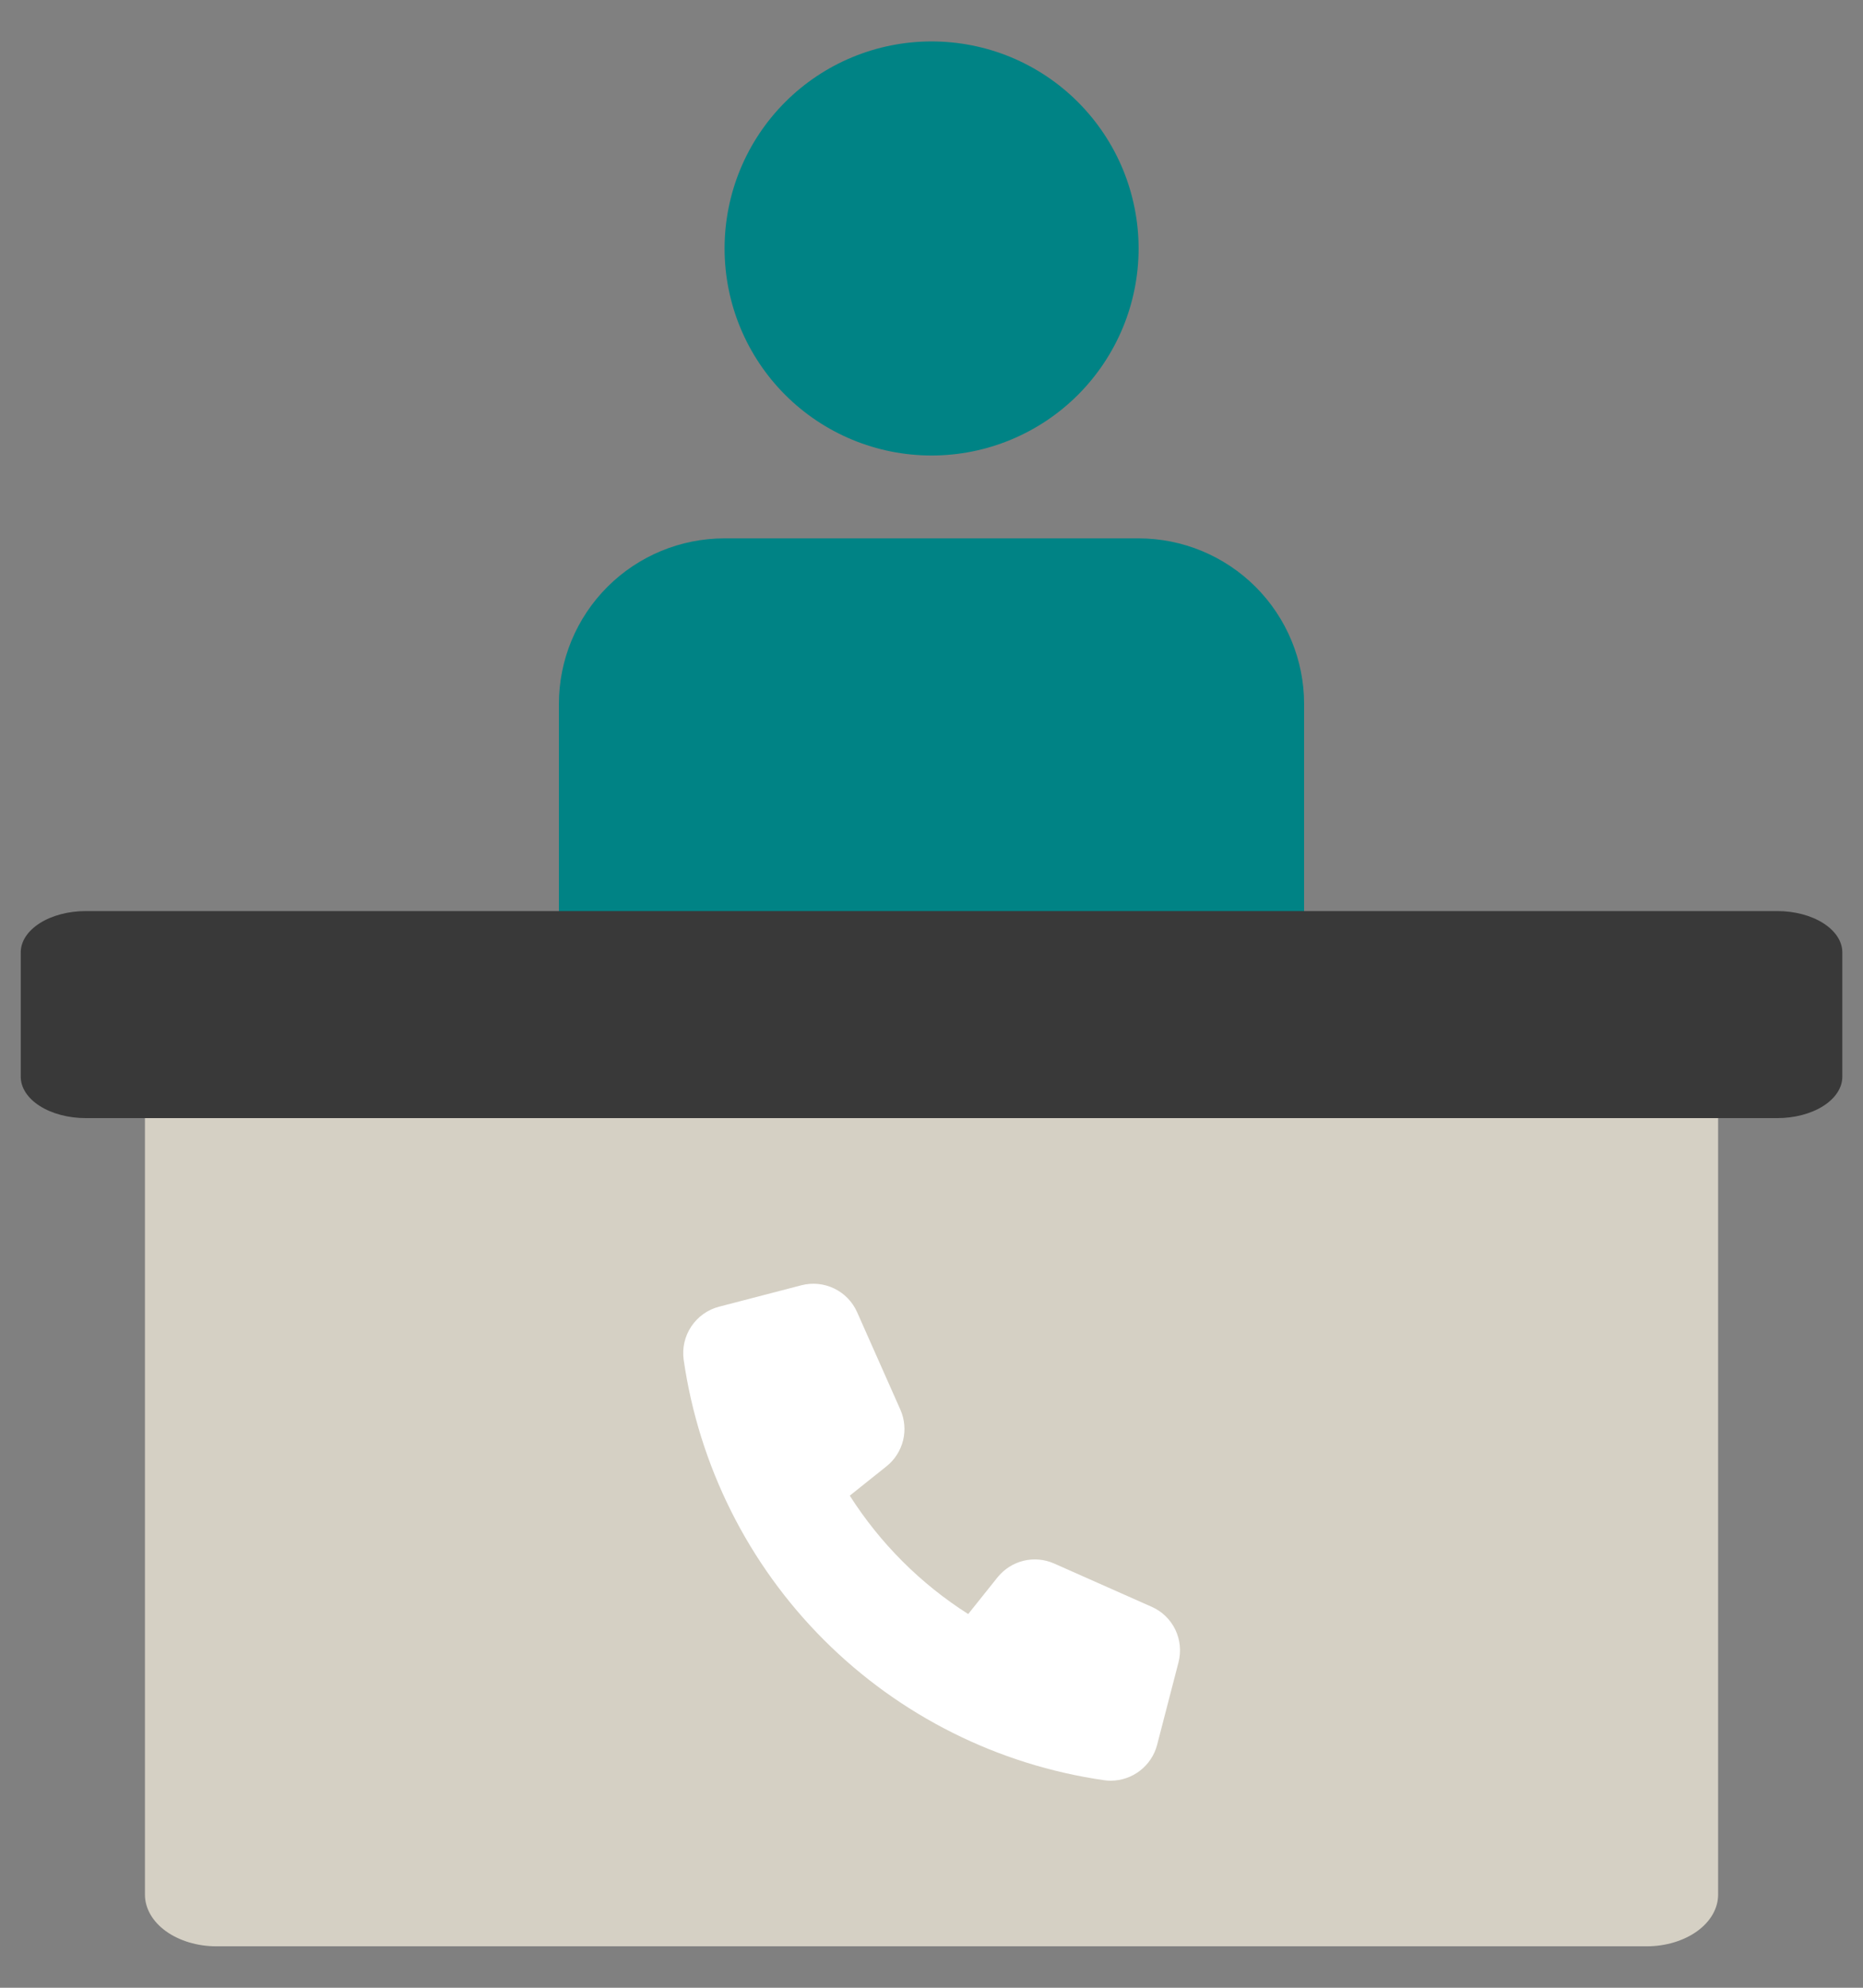
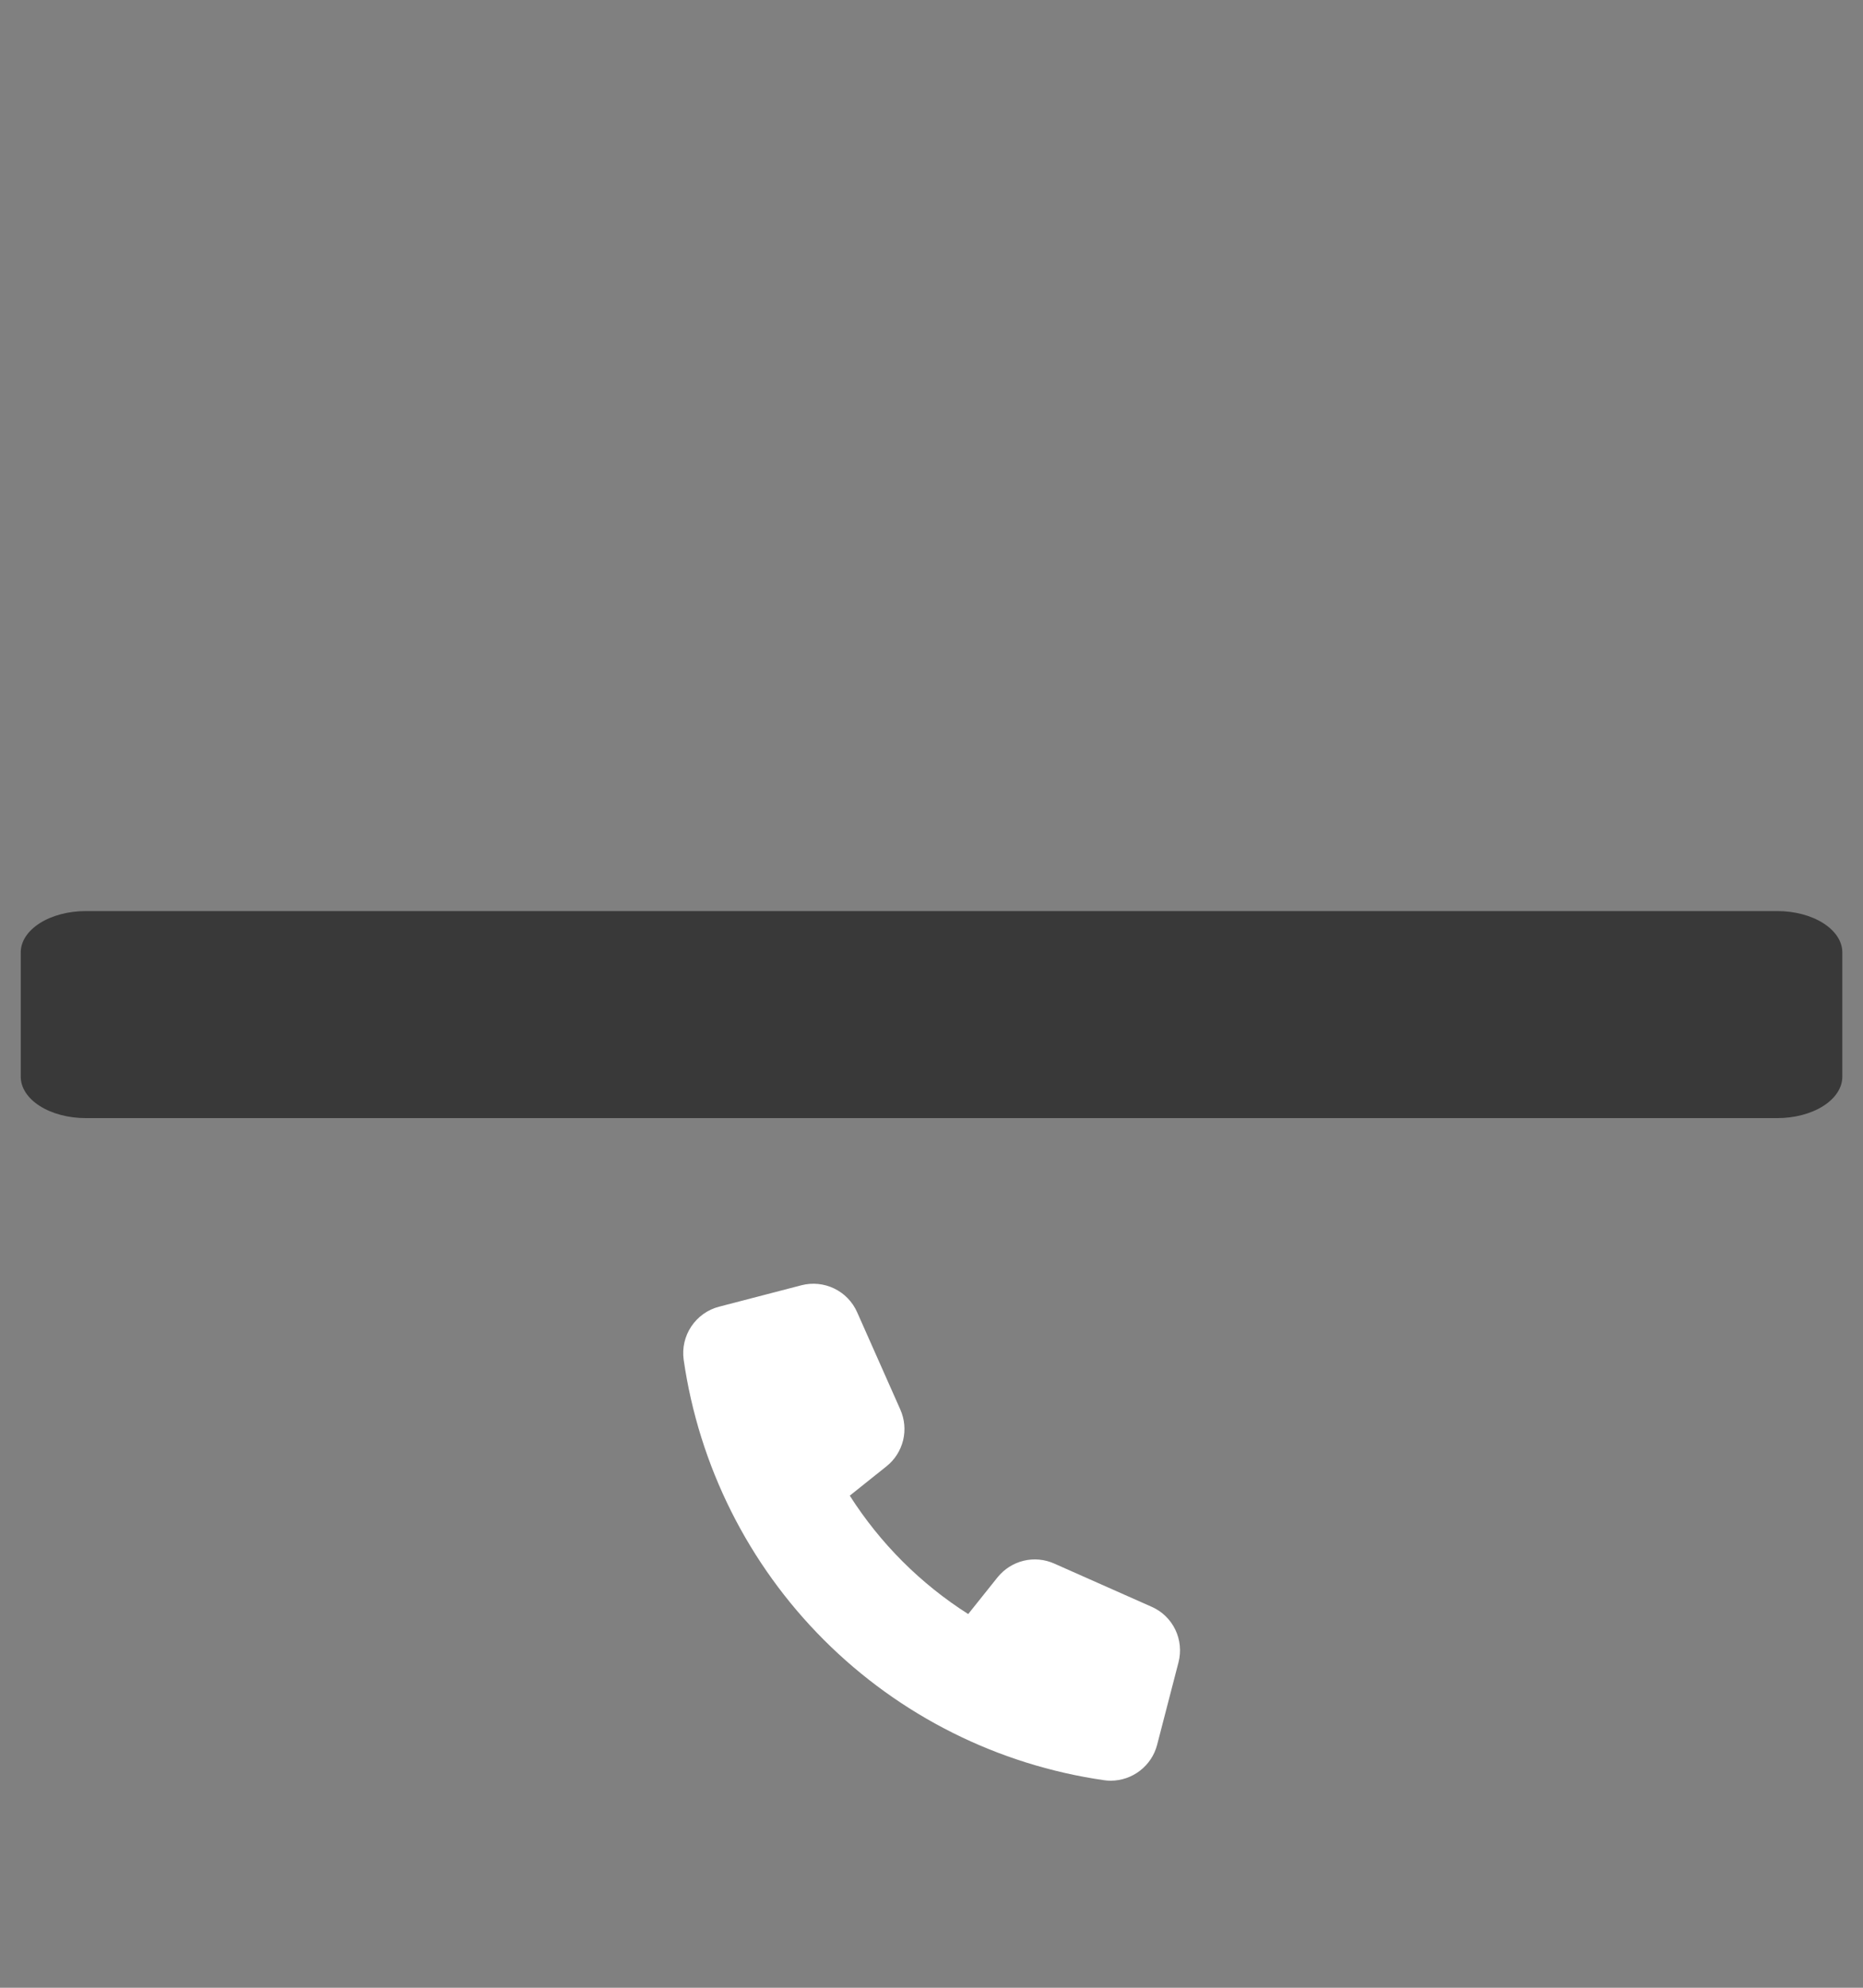
<svg xmlns="http://www.w3.org/2000/svg" width="30" height="32" viewBox="0 0 30 32" fill="none">
  <rect x="0" y="0" width="30" height="32" fill="#808080" stroke="none" />
-   <path d="M15.001 7.333C14.117 7.333 13.269 6.982 12.644 6.357C12.019 5.732 11.668 4.884 11.668 4C11.668 3.116 12.019 2.268 12.644 1.643C13.269 1.018 14.117 0.667 15.001 0.667C15.439 0.667 15.873 0.753 16.277 0.92C16.681 1.088 17.049 1.333 17.358 1.643C17.668 1.953 17.913 2.32 18.081 2.724C18.248 3.129 18.335 3.562 18.335 4C18.335 4.884 17.983 5.732 17.358 6.357C16.733 6.982 15.885 7.333 15.001 7.333Z" fill="#008385" />
-   <path d="M9 17.333V11.333C9 10.626 9.281 9.948 9.781 9.448C10.281 8.948 10.959 8.667 11.667 8.667H18.333C19.041 8.667 19.719 8.948 20.219 9.448C20.719 9.948 21 10.626 21 11.333V17.333H9Z" fill="#008385" />
-   <path d="M3.486 31.333H26.516C26.821 31.333 27.114 31.245 27.33 31.089C27.546 30.933 27.667 30.721 27.667 30.5V18H2.334V30.5C2.334 30.721 2.455 30.933 2.671 31.089C2.887 31.245 3.18 31.333 3.486 31.333Z" fill="#D5D0C4" />
  <path d="M1.382 18H28.62C28.898 18 29.164 17.93 29.36 17.805C29.557 17.68 29.667 17.51 29.667 17.333V15.333C29.667 15.156 29.557 14.987 29.36 14.862C29.164 14.737 28.898 14.667 28.62 14.667H1.382C1.104 14.667 0.837 14.737 0.641 14.862C0.444 14.987 0.334 15.156 0.334 15.333V17.333C0.334 17.51 0.444 17.68 0.641 17.805C0.837 17.93 1.104 18 1.382 18Z" fill="#393939" />
  <path d="M18.545 25.867L16.976 25.171C16.821 25.102 16.648 25.086 16.483 25.126C16.318 25.166 16.171 25.26 16.064 25.392L15.591 25.984C14.823 25.496 14.173 24.845 13.684 24.078L14.276 23.605C14.409 23.499 14.502 23.352 14.543 23.186C14.583 23.021 14.567 22.848 14.498 22.692L13.802 21.124C13.728 20.957 13.597 20.822 13.433 20.743C13.269 20.664 13.082 20.645 12.905 20.691L11.579 21.036C11.396 21.083 11.237 21.197 11.132 21.354C11.027 21.511 10.983 21.701 11.009 21.889C11.255 23.597 12.047 25.18 13.268 26.401C14.488 27.621 16.072 28.414 17.78 28.659C17.815 28.664 17.851 28.667 17.886 28.667C18.057 28.666 18.223 28.61 18.358 28.505C18.493 28.401 18.59 28.255 18.633 28.09L18.977 26.763C19.023 26.587 19.005 26.399 18.926 26.235C18.847 26.071 18.712 25.94 18.545 25.867Z" fill="white" />
</svg>